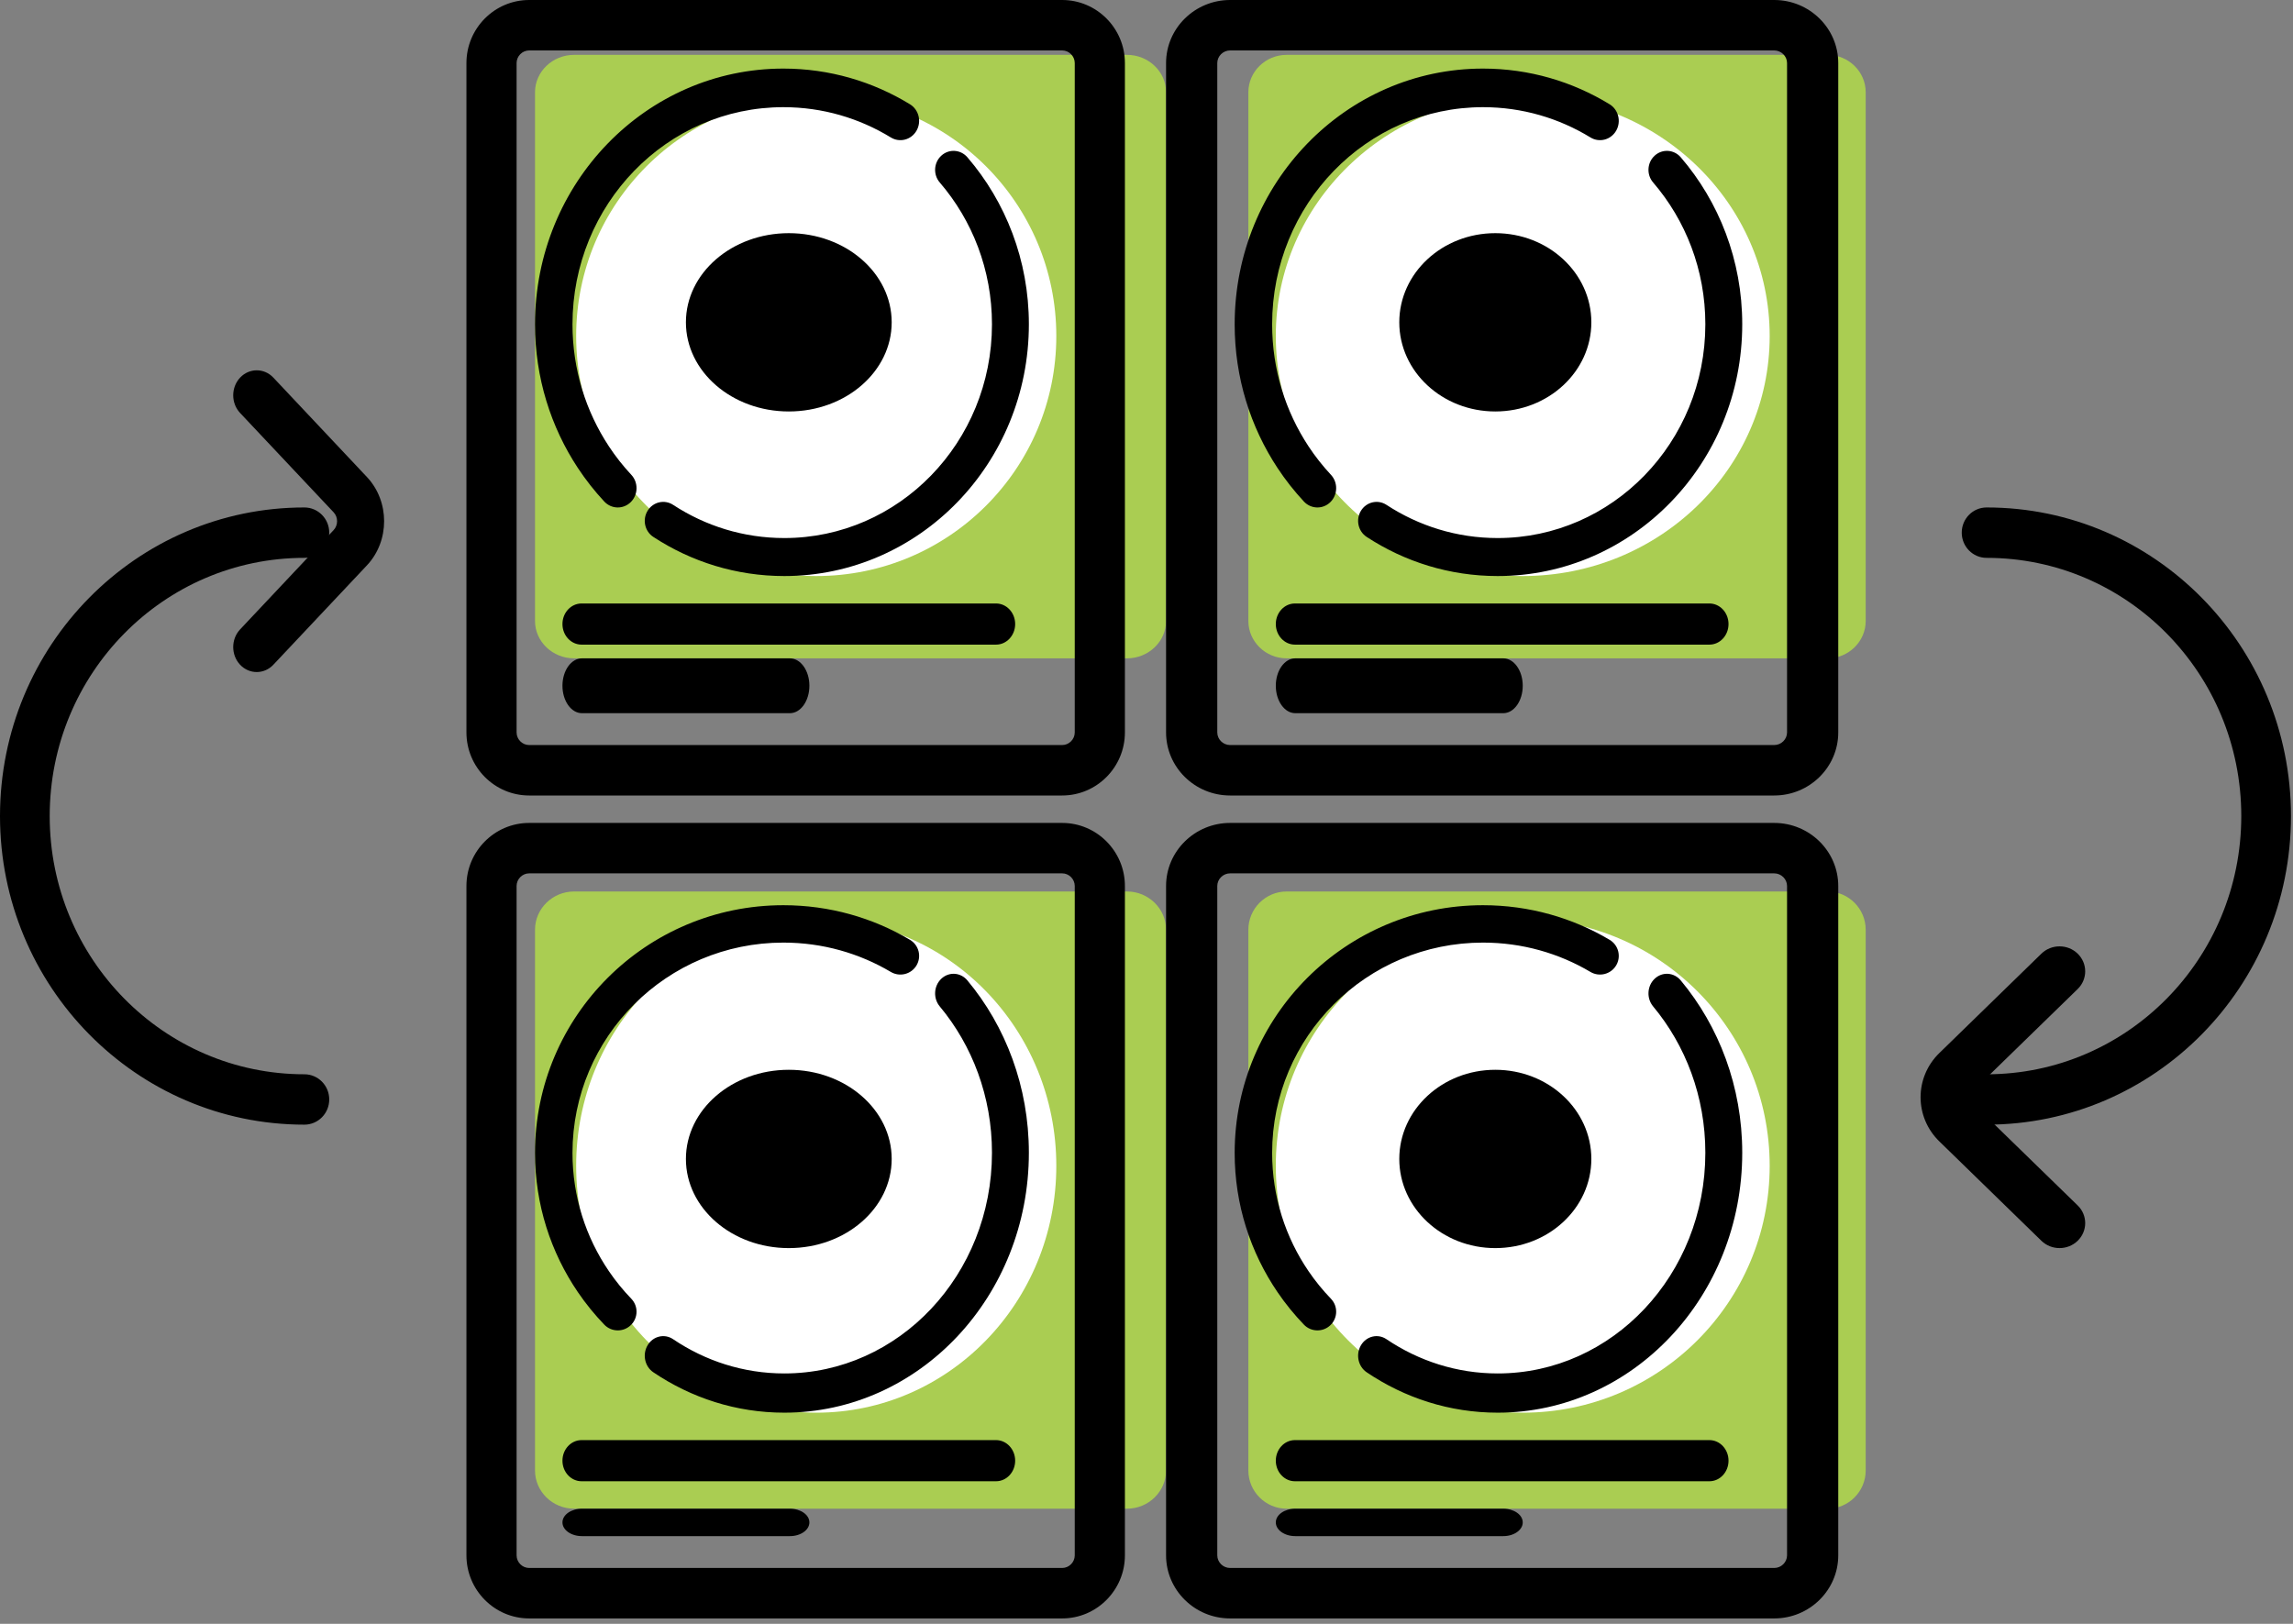
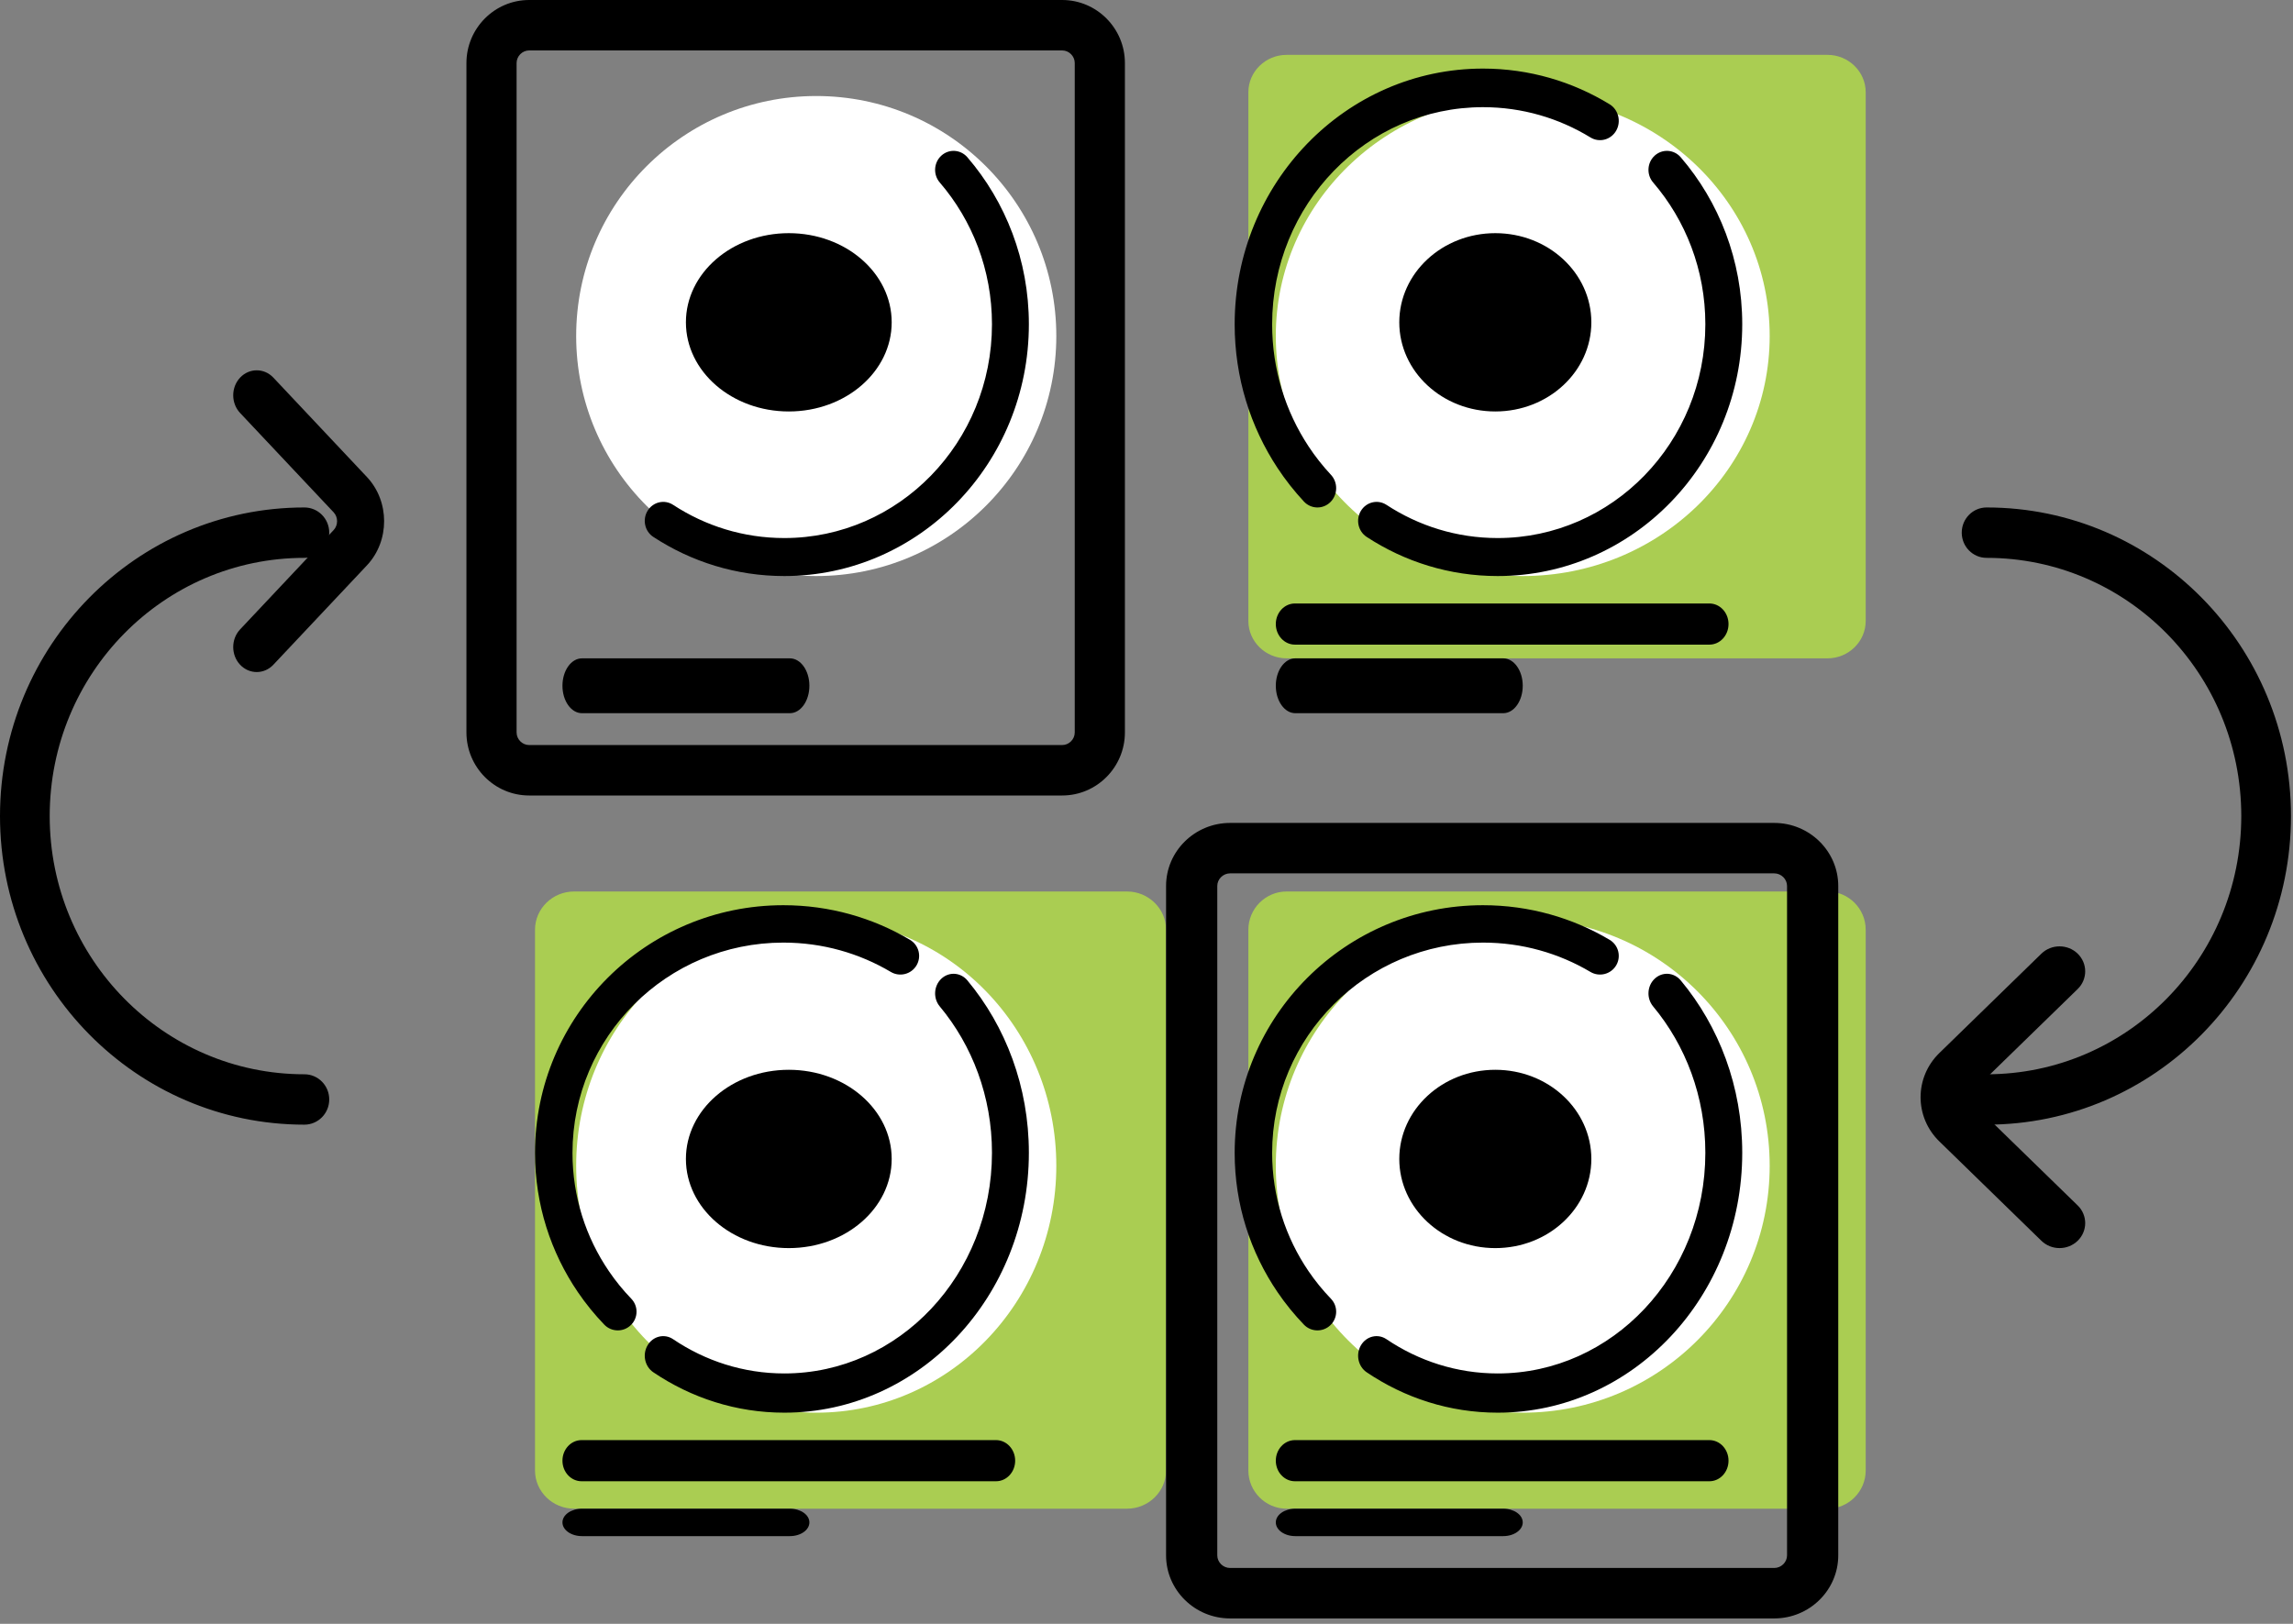
<svg xmlns="http://www.w3.org/2000/svg" width="120" height="85" viewBox="0 0 120 85" fill="none">
  <rect x="0" y="0" width="120" height="85" fill="#808080" stroke="none" />
  <path fill-rule="evenodd" clip-rule="evenodd" d="M15.93 29.201C8.568 29.201 2.601 35.251 2.601 42.717C2.601 50.182 8.568 56.233 15.93 56.233C16.648 56.233 17.23 56.823 17.23 57.551C17.23 58.28 16.648 58.87 15.93 58.87C7.131 58.87 0 51.639 0 42.717C0 33.795 7.131 26.563 15.93 26.563C16.648 26.563 17.23 27.154 17.23 27.882C17.23 28.61 16.648 29.201 15.93 29.201Z" fill="black" />
  <path fill-rule="evenodd" clip-rule="evenodd" d="M12.565 19.767C13.046 19.256 13.825 19.256 14.306 19.767L19.203 24.969C20.402 26.244 20.402 28.319 19.203 29.593L14.306 34.795C13.825 35.306 13.046 35.306 12.565 34.795C12.085 34.285 12.085 33.456 12.565 32.946L17.462 27.744C17.7 27.491 17.7 27.072 17.462 26.819L12.565 21.617C12.085 21.106 12.085 20.278 12.565 19.767Z" fill="black" />
  <path fill-rule="evenodd" clip-rule="evenodd" d="M102.664 27.882C102.664 27.154 103.246 26.563 103.964 26.563C112.763 26.563 119.894 33.795 119.894 42.717C119.894 51.639 112.763 58.87 103.964 58.87C103.246 58.87 102.664 58.28 102.664 57.551C102.664 56.823 103.246 56.233 103.964 56.233C111.326 56.233 117.293 50.182 117.293 42.717C117.293 35.251 111.326 29.201 103.964 29.201C103.246 29.201 102.664 28.61 102.664 27.882Z" fill="black" />
  <path fill-rule="evenodd" clip-rule="evenodd" d="M108.732 49.92C109.256 50.431 109.256 51.259 108.732 51.77L103.39 56.972C103.131 57.224 103.131 57.644 103.39 57.897L102.441 58.821L103.39 57.897L108.732 63.099C109.256 63.609 109.256 64.438 108.732 64.948C108.207 65.459 107.357 65.459 106.832 64.948L101.491 59.746L102.405 58.856L101.491 59.746C100.183 58.472 100.183 56.396 101.491 55.122L106.832 49.92C107.357 49.409 108.207 49.409 108.732 49.92Z" fill="black" />
-   <path d="M58.981 34.461H30.042C28.918 34.461 27.999 33.581 27.999 32.507V4.826C27.999 3.751 28.918 2.872 30.042 2.872H58.981C60.105 2.872 61.024 3.751 61.024 4.826V32.507C61.024 33.581 60.105 34.461 58.981 34.461Z" fill="#AACD52" />
  <path d="M42.717 30.153C49.655 30.153 55.28 24.528 55.28 17.589C55.28 10.65 49.655 5.026 42.717 5.026C35.778 5.026 30.153 10.65 30.153 17.589C30.153 24.528 35.778 30.153 42.717 30.153Z" fill="white" />
  <path fill-rule="evenodd" clip-rule="evenodd" d="M27.692 2.64C27.334 2.64 27.035 2.94 27.035 3.3V38.339C27.035 38.699 27.334 38.999 27.692 38.999H55.588C55.946 38.999 56.245 38.699 56.245 38.339V3.3C56.245 2.94 55.946 2.64 55.588 2.64H27.692ZM24.41 3.3C24.41 1.482 25.883 0 27.692 0H55.588C57.396 0 58.87 1.482 58.87 3.3V38.339C58.87 40.158 57.396 41.64 55.588 41.64H27.692C25.883 41.64 24.41 40.158 24.41 38.339V3.3Z" fill="black" />
-   <path fill-rule="evenodd" clip-rule="evenodd" d="M40.996 5.61C34.901 5.61 29.96 10.699 29.96 16.977C29.96 19.346 30.664 21.543 31.866 23.364L31.866 23.365C32.215 23.894 32.608 24.392 33.039 24.854C33.414 25.256 33.401 25.896 33.01 26.282C32.62 26.668 31.999 26.655 31.624 26.253C31.119 25.711 30.657 25.125 30.244 24.5C28.828 22.355 27.999 19.765 27.999 16.977C27.999 9.583 33.818 3.59 40.996 3.59C43.414 3.59 45.681 4.271 47.621 5.458C48.087 5.743 48.24 6.363 47.963 6.843C47.687 7.322 47.085 7.48 46.62 7.195C44.974 6.188 43.052 5.61 40.996 5.61Z" fill="black" />
  <path fill-rule="evenodd" clip-rule="evenodd" d="M49.263 8.147C49.662 7.783 50.272 7.821 50.626 8.232C52.627 10.558 53.844 13.62 53.844 16.972C53.844 24.252 48.114 30.153 41.045 30.153C38.525 30.153 36.172 29.402 34.191 28.105C33.74 27.811 33.607 27.196 33.893 26.733C34.179 26.269 34.776 26.132 35.226 26.426C36.907 27.526 38.903 28.164 41.045 28.164C47.047 28.164 51.913 23.153 51.913 16.972C51.913 14.125 50.881 11.528 49.18 9.551C48.827 9.14 48.864 8.512 49.263 8.147Z" fill="black" />
  <path d="M41.281 21.538C44.255 21.538 46.665 19.448 46.665 16.871C46.665 14.294 44.255 12.205 41.281 12.205C38.307 12.205 35.896 14.294 35.896 16.871C35.896 19.448 38.307 21.538 41.281 21.538Z" fill="black" />
-   <path fill-rule="evenodd" clip-rule="evenodd" d="M29.435 32.666C29.435 32.071 29.883 31.589 30.436 31.589H52.126C52.678 31.589 53.127 32.071 53.127 32.666C53.127 33.261 52.678 33.743 52.126 33.743H30.436C29.883 33.743 29.435 33.261 29.435 32.666Z" fill="black" />
  <path fill-rule="evenodd" clip-rule="evenodd" d="M29.435 35.896C29.435 35.103 29.892 34.461 30.455 34.461H41.337C41.901 34.461 42.358 35.103 42.358 35.896C42.358 36.689 41.901 37.332 41.337 37.332H30.455C29.892 37.332 29.435 36.689 29.435 35.896Z" fill="black" />
  <path d="M95.64 34.461H67.33C66.231 34.461 65.331 33.581 65.331 32.507V4.826C65.331 3.751 66.231 2.872 67.33 2.872H95.64C96.739 2.872 97.638 3.751 97.638 4.826V32.507C97.638 33.581 96.739 34.461 95.64 34.461Z" fill="#AACD52" />
  <path d="M79.69 30.153C86.827 30.153 92.613 24.528 92.613 17.589C92.613 10.65 86.827 5.026 79.69 5.026C72.553 5.026 66.767 10.65 66.767 17.589C66.767 24.528 72.553 30.153 79.69 30.153Z" fill="white" />
-   <path fill-rule="evenodd" clip-rule="evenodd" d="M64.374 2.64C64.009 2.64 63.704 2.94 63.704 3.3V38.339C63.704 38.699 64.009 38.999 64.374 38.999H92.852C93.217 38.999 93.522 38.699 93.522 38.339V3.3C93.522 2.94 93.217 2.64 92.852 2.64H64.374ZM61.024 3.3C61.024 1.482 62.528 0 64.374 0H92.852C94.698 0 96.202 1.482 96.202 3.3V38.339C96.202 40.158 94.698 41.64 92.852 41.64H64.374C62.528 41.64 61.024 40.158 61.024 38.339V3.3Z" fill="black" />
  <path fill-rule="evenodd" clip-rule="evenodd" d="M77.61 5.61C71.515 5.61 66.575 10.699 66.575 16.977C66.575 19.346 67.278 21.543 68.48 23.364L68.48 23.365C68.829 23.894 69.223 24.392 69.653 24.854C70.028 25.256 70.015 25.896 69.624 26.282C69.234 26.668 68.613 26.655 68.238 26.253C67.734 25.711 67.271 25.125 66.859 24.5C65.443 22.355 64.614 19.765 64.614 16.977C64.614 9.583 70.432 3.59 77.61 3.59C80.028 3.59 82.295 4.271 84.236 5.458C84.701 5.743 84.854 6.363 84.578 6.843C84.301 7.322 83.699 7.48 83.234 7.195C81.589 6.188 79.666 5.61 77.61 5.61Z" fill="black" />
  <path fill-rule="evenodd" clip-rule="evenodd" d="M86.595 8.147C86.994 7.783 87.604 7.821 87.958 8.232C89.959 10.558 91.177 13.62 91.177 16.972C91.177 24.252 85.446 30.153 78.377 30.153C75.858 30.153 73.504 29.402 71.523 28.105C71.073 27.811 70.939 27.196 71.225 26.733C71.511 26.269 72.108 26.132 72.558 26.426C74.24 27.526 76.235 28.164 78.377 28.164C84.38 28.164 89.246 23.153 89.246 16.972C89.246 14.125 88.213 11.528 86.513 9.551C86.159 9.14 86.196 8.512 86.595 8.147Z" fill="black" />
  <path d="M78.254 21.538C81.03 21.538 83.28 19.448 83.28 16.871C83.28 14.294 81.03 12.205 78.254 12.205C75.479 12.205 73.229 14.294 73.229 16.871C73.229 19.448 75.479 21.538 78.254 21.538Z" fill="black" />
  <path fill-rule="evenodd" clip-rule="evenodd" d="M66.767 32.666C66.767 32.071 67.216 31.589 67.768 31.589H89.458C90.011 31.589 90.459 32.071 90.459 32.666C90.459 33.261 90.011 33.743 89.458 33.743H67.768C67.216 33.743 66.767 33.261 66.767 32.666Z" fill="black" />
  <path fill-rule="evenodd" clip-rule="evenodd" d="M66.767 35.896C66.767 35.103 67.224 34.461 67.787 34.461H78.67C79.233 34.461 79.69 35.103 79.69 35.896C79.69 36.689 79.233 37.332 78.67 37.332H67.787C67.224 37.332 66.767 36.689 66.767 35.896Z" fill="black" />
  <path d="M58.981 78.972H30.042C28.918 78.972 27.999 78.073 27.999 76.974V48.664C27.999 47.565 28.918 46.665 30.042 46.665H58.981C60.105 46.665 61.024 47.565 61.024 48.664V76.974C61.024 78.073 60.105 78.972 58.981 78.972Z" fill="#AACD52" />
  <path d="M42.717 73.947C49.655 73.947 55.28 68.161 55.28 61.024C55.28 53.887 49.655 48.101 42.717 48.101C35.778 48.101 30.153 53.887 30.153 61.024C30.153 68.161 35.778 73.947 42.717 73.947Z" fill="white" />
-   <path fill-rule="evenodd" clip-rule="evenodd" d="M27.692 45.716C27.334 45.716 27.035 46.016 27.035 46.376V81.415C27.035 81.775 27.334 82.075 27.692 82.075H55.588C55.946 82.075 56.245 81.775 56.245 81.415V46.376C56.245 46.016 55.946 45.716 55.588 45.716H27.692ZM24.41 46.376C24.41 44.558 25.883 43.076 27.692 43.076H55.588C57.396 43.076 58.87 44.558 58.87 46.376V81.415C58.87 83.233 57.396 84.716 55.588 84.716H27.692C25.883 84.716 24.41 83.233 24.41 81.415V46.376Z" fill="black" />
  <path fill-rule="evenodd" clip-rule="evenodd" d="M40.996 49.34C34.901 49.34 29.96 54.27 29.96 60.352C29.96 62.648 30.664 64.776 31.866 66.54L31.866 66.54C32.215 67.053 32.608 67.536 33.039 67.983C33.414 68.373 33.401 68.992 33.01 69.366C32.62 69.741 31.999 69.728 31.624 69.338C31.119 68.814 30.657 68.246 30.244 67.64C28.828 65.563 27.999 63.053 27.999 60.352C27.999 53.19 33.818 47.383 40.996 47.383C43.414 47.383 45.681 48.043 47.621 49.194C48.087 49.47 48.24 50.07 47.963 50.535C47.687 50.999 47.085 51.152 46.62 50.876C44.974 49.9 43.052 49.34 40.996 49.34Z" fill="black" />
  <path fill-rule="evenodd" clip-rule="evenodd" d="M49.263 51.231C49.662 50.855 50.272 50.894 50.626 51.319C52.627 53.719 53.844 56.88 53.844 60.34C53.844 67.855 48.114 73.946 41.045 73.946C38.525 73.946 36.172 73.171 34.191 71.832C33.74 71.528 33.607 70.894 33.893 70.415C34.179 69.937 34.776 69.796 35.226 70.1C36.907 71.235 38.903 71.893 41.045 71.893C47.047 71.893 51.913 66.721 51.913 60.34C51.913 57.401 50.881 54.721 49.18 52.68C48.827 52.256 48.864 51.607 49.263 51.231Z" fill="black" />
  <path d="M41.281 65.332C44.255 65.332 46.665 63.242 46.665 60.665C46.665 58.088 44.255 55.998 41.281 55.998C38.307 55.998 35.896 58.088 35.896 60.665C35.896 63.242 38.307 65.332 41.281 65.332Z" fill="black" />
  <path fill-rule="evenodd" clip-rule="evenodd" d="M29.435 76.459C29.435 75.865 29.883 75.382 30.436 75.382H52.126C52.678 75.382 53.127 75.865 53.127 76.459C53.127 77.054 52.678 77.536 52.126 77.536H30.436C29.883 77.536 29.435 77.054 29.435 76.459Z" fill="black" />
  <path fill-rule="evenodd" clip-rule="evenodd" d="M29.435 79.69C29.435 79.293 29.892 78.972 30.455 78.972H41.337C41.901 78.972 42.358 79.293 42.358 79.69C42.358 80.087 41.901 80.408 41.337 80.408H30.455C29.892 80.408 29.435 80.087 29.435 79.69Z" fill="black" />
  <path d="M95.64 78.972H67.33C66.231 78.972 65.331 78.073 65.331 76.974V48.664C65.331 47.565 66.231 46.665 67.33 46.665H95.64C96.739 46.665 97.638 47.565 97.638 48.664V76.974C97.638 78.073 96.739 78.972 95.64 78.972Z" fill="#AACD52" />
  <path d="M79.69 73.947C86.827 73.947 92.613 68.161 92.613 61.024C92.613 53.887 86.827 48.101 79.69 48.101C72.553 48.101 66.767 53.887 66.767 61.024C66.767 68.161 72.553 73.947 79.69 73.947Z" fill="white" />
  <path fill-rule="evenodd" clip-rule="evenodd" d="M64.374 45.716C64.009 45.716 63.704 46.016 63.704 46.376V81.415C63.704 81.775 64.009 82.075 64.374 82.075H92.852C93.217 82.075 93.522 81.775 93.522 81.415V46.376C93.522 46.016 93.217 45.716 92.852 45.716H64.374ZM61.024 46.376C61.024 44.558 62.528 43.076 64.374 43.076H92.852C94.698 43.076 96.202 44.558 96.202 46.376V81.415C96.202 83.233 94.698 84.716 92.852 84.716H64.374C62.528 84.716 61.024 83.233 61.024 81.415V46.376Z" fill="black" />
  <path fill-rule="evenodd" clip-rule="evenodd" d="M77.61 49.34C71.515 49.34 66.575 54.27 66.575 60.352C66.575 62.648 67.278 64.776 68.48 66.54L68.48 66.54C68.829 67.053 69.223 67.536 69.653 67.983C70.028 68.373 70.015 68.992 69.624 69.366C69.234 69.741 68.613 69.728 68.238 69.338C67.734 68.814 67.271 68.246 66.859 67.64C65.443 65.563 64.614 63.053 64.614 60.352C64.614 53.19 70.432 47.383 77.61 47.383C80.028 47.383 82.295 48.043 84.236 49.194C84.701 49.47 84.854 50.07 84.578 50.535C84.301 50.999 83.699 51.152 83.234 50.876C81.589 49.9 79.666 49.34 77.61 49.34Z" fill="black" />
  <path fill-rule="evenodd" clip-rule="evenodd" d="M86.595 51.231C86.994 50.855 87.604 50.894 87.958 51.319C89.959 53.719 91.177 56.88 91.177 60.34C91.177 67.855 85.446 73.946 78.377 73.946C75.858 73.946 73.504 73.171 71.523 71.832C71.073 71.528 70.939 70.894 71.225 70.415C71.511 69.937 72.108 69.796 72.558 70.1C74.24 71.235 76.235 71.893 78.377 71.893C84.38 71.893 89.246 66.721 89.246 60.34C89.246 57.401 88.213 54.721 86.513 52.68C86.159 52.256 86.196 51.607 86.595 51.231Z" fill="black" />
  <path d="M78.254 65.332C81.03 65.332 83.28 63.242 83.28 60.665C83.28 58.088 81.03 55.998 78.254 55.998C75.479 55.998 73.229 58.088 73.229 60.665C73.229 63.242 75.479 65.332 78.254 65.332Z" fill="black" />
  <path fill-rule="evenodd" clip-rule="evenodd" d="M66.767 76.459C66.767 75.865 67.216 75.382 67.768 75.382H89.458C90.011 75.382 90.459 75.865 90.459 76.459C90.459 77.054 90.011 77.536 89.458 77.536H67.768C67.216 77.536 66.767 77.054 66.767 76.459Z" fill="black" />
  <path fill-rule="evenodd" clip-rule="evenodd" d="M66.767 79.69C66.767 79.293 67.224 78.972 67.787 78.972H78.67C79.233 78.972 79.69 79.293 79.69 79.69C79.69 80.087 79.233 80.408 78.67 80.408H67.787C67.224 80.408 66.767 80.087 66.767 79.69Z" fill="black" />
</svg>